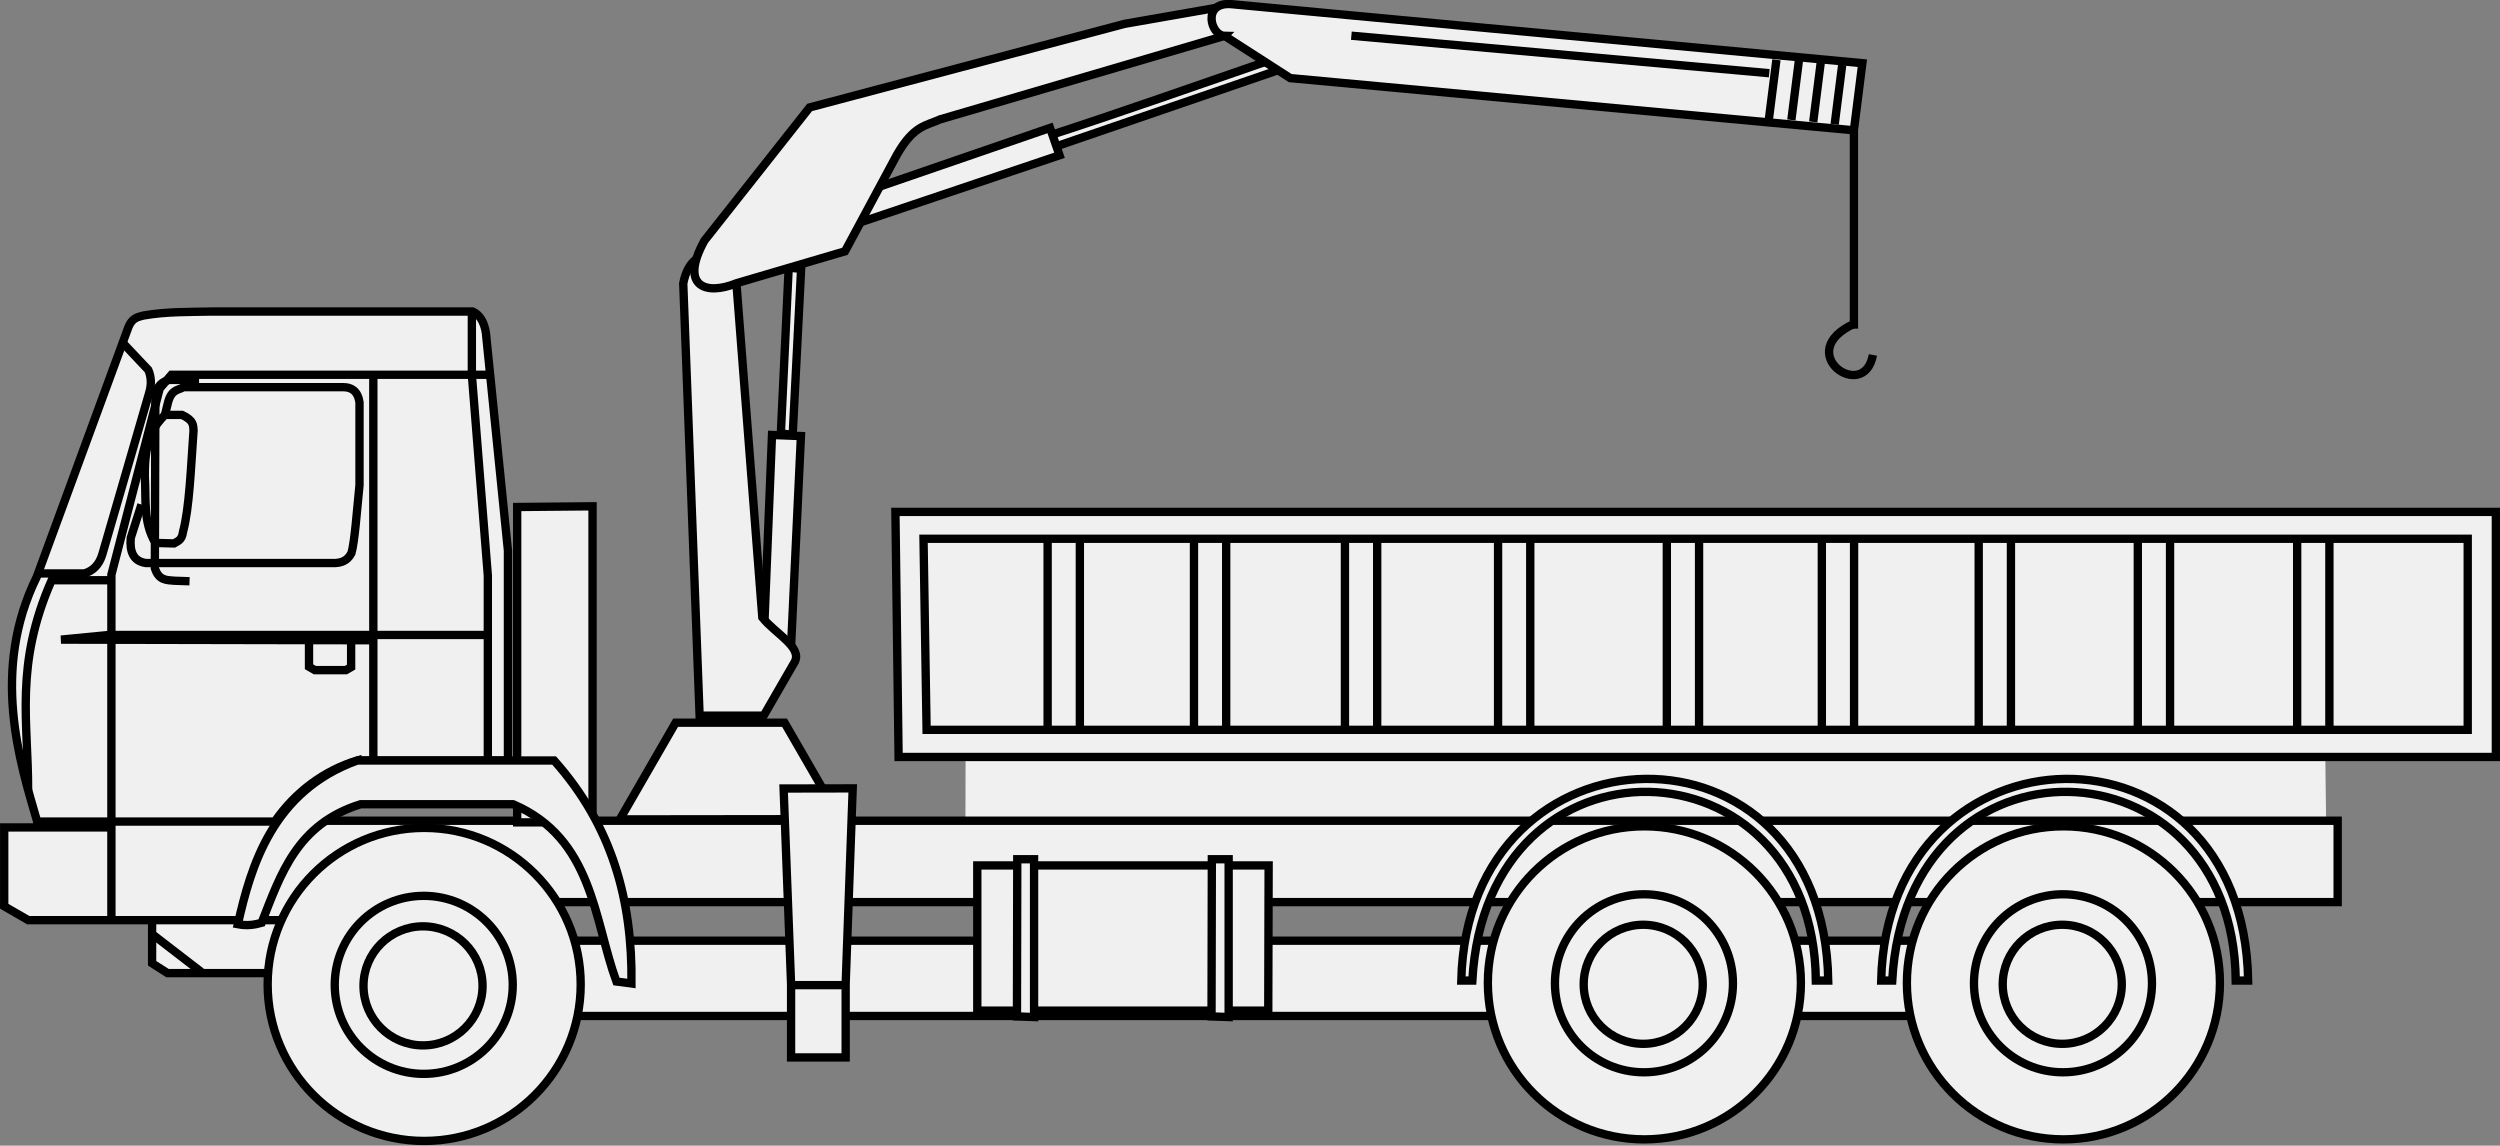
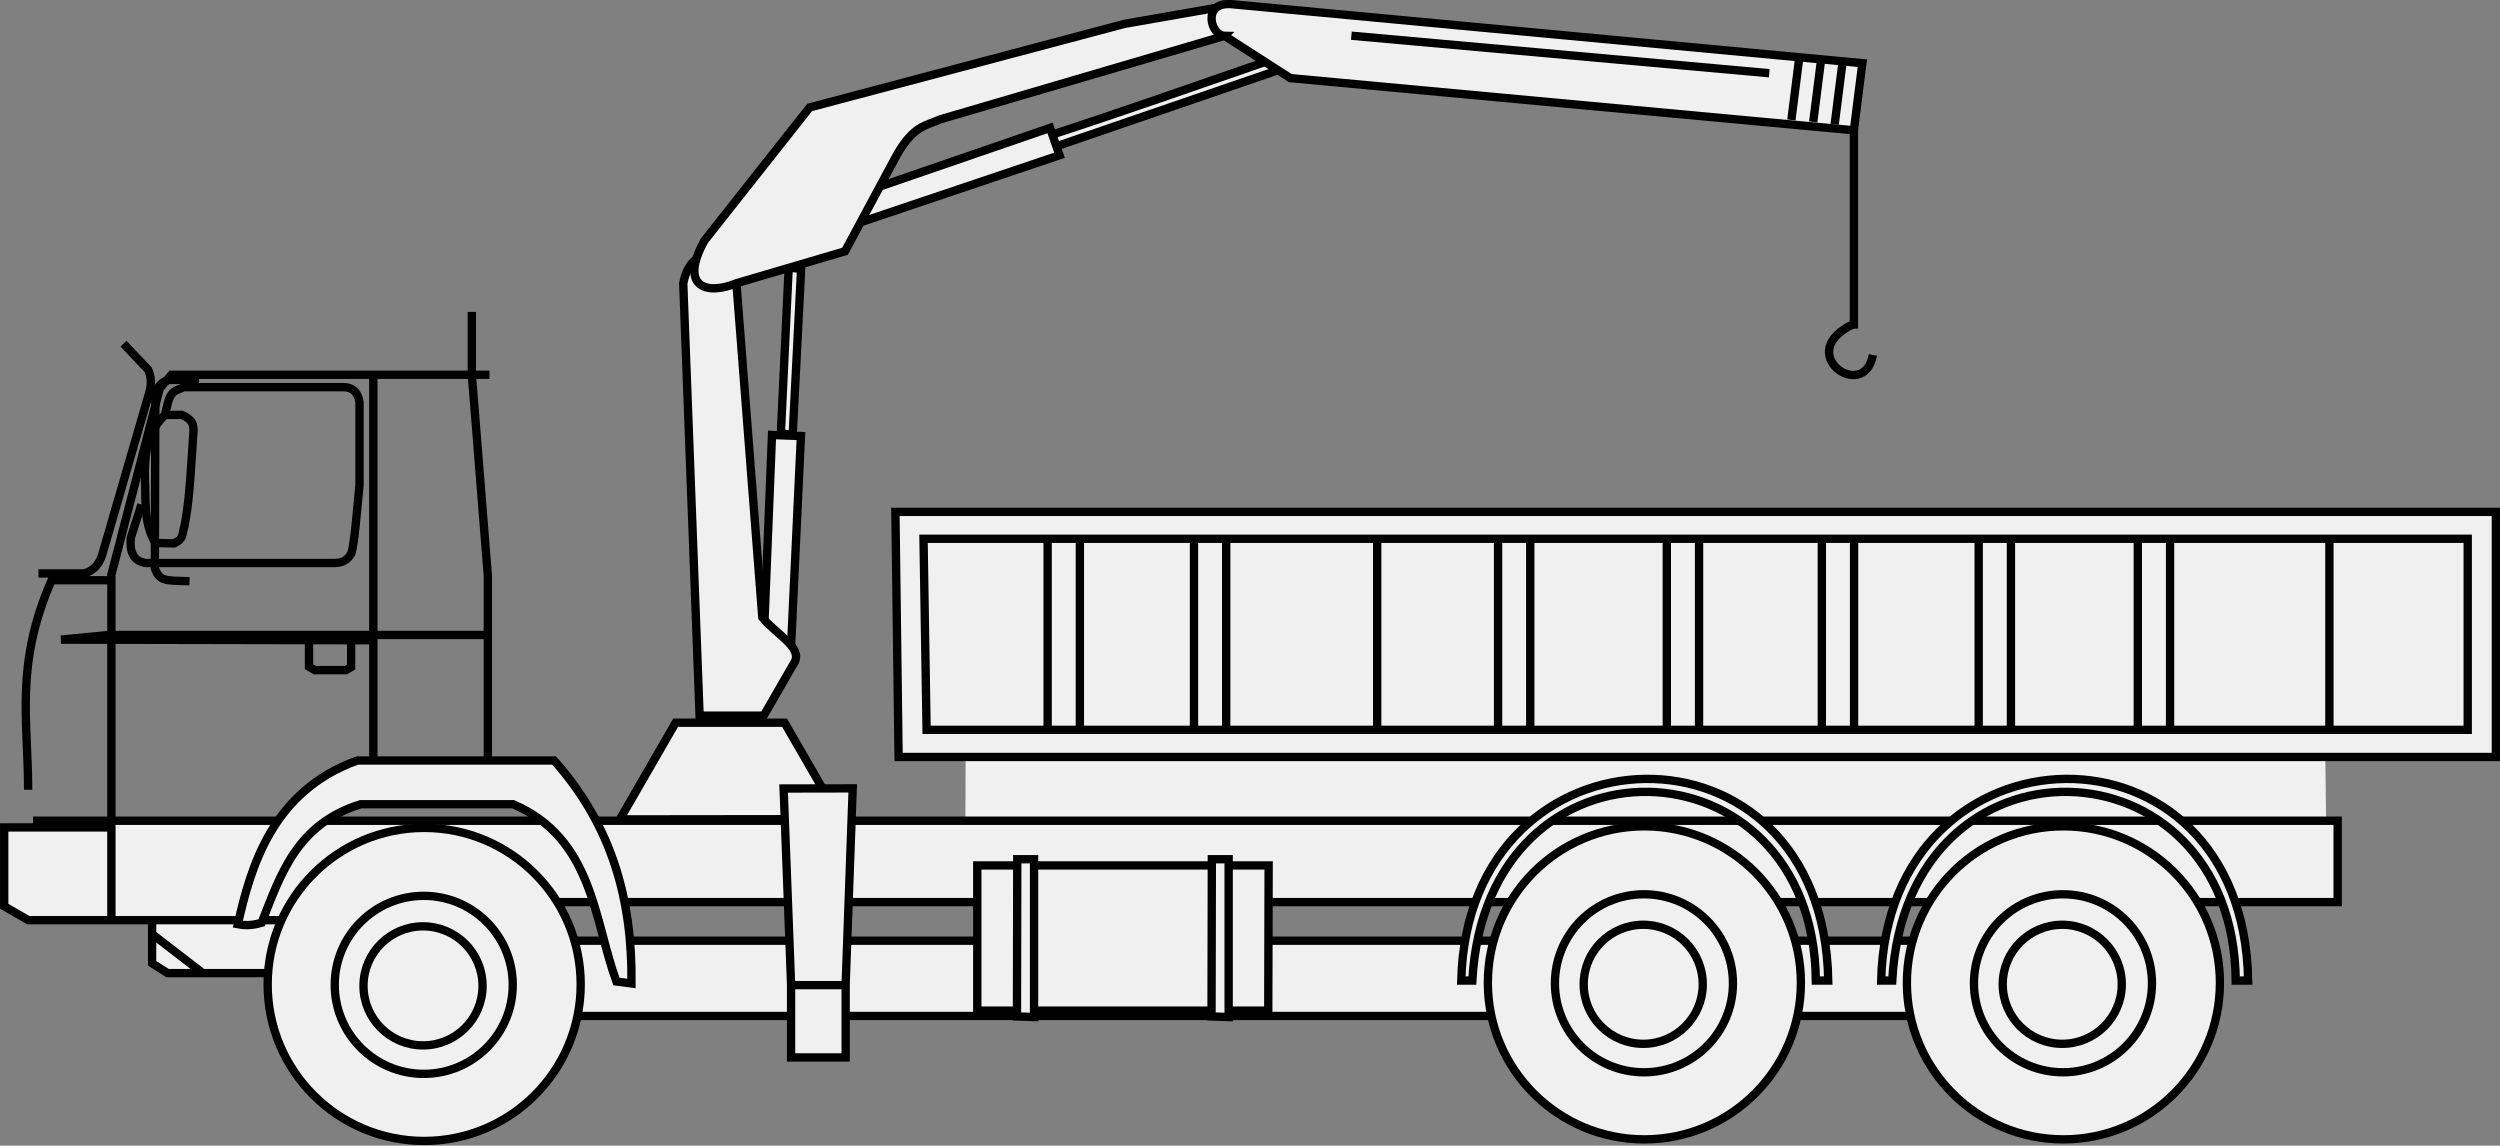
<svg xmlns="http://www.w3.org/2000/svg" width="63.51mm" height="29.104mm" version="1.1" viewBox="0 0 63.51 29.104">
  <rect x="0" y="0" width="63.51" height="29.104" fill="#808080" stroke="none" />
  <g transform="translate(-18.743 -149.24)">
    <g transform="matrix(1.021 0 0 1.021 .385 -4.122)" stroke="#000" stroke-width=".207">
      <path d="m26.386 174.42h-4.237l-0.384-0.244v-1.883h4.612l0.009 2.127" fill="#f0f0f0" />
      <path d="m21.805 173.48 1.184 0.912" fill="none" />
    </g>
    <g fill="#f0f0f0">
      <path d="m43.274 167.8h34.534l0.036 3.103h-34.577z" />
      <g stroke="#000">
        <path d="m29.443 175.05h41.766v-1.913h-41.765z" stroke-width=".212" />
        <path d="m19.688 170.09h58.441v2.067h-58.449z" stroke-width=".212" />
        <g transform="matrix(.366 0 0 .366 -24.494 118.17)" stroke-width=".578">
          <circle cx="232.27" cy="153.11" r="10.864" />
          <circle cx="232.24" cy="153.14" r="6.178" />
          <circle cx="232.19" cy="153.21" r="4.132" />
        </g>
        <g transform="matrix(.366 0 0 .366 -13.849 118.17)" stroke-width=".578">
          <circle cx="232.27" cy="153.11" r="10.864" />
          <circle cx="232.24" cy="153.14" r="6.178" />
          <circle cx="232.19" cy="153.21" r="4.132" />
        </g>
        <path d="m21.511 170.26h-2.661v2.003l0.611 0.353h9.156v-1.853" stroke-width=".212" />
        <g transform="matrix(.366 0 0 .366 -55.492 118.21)" stroke-width=".578">
          <circle cx="232.27" cy="153.11" r="10.864" />
          <circle cx="232.24" cy="153.14" r="6.178" />
          <circle cx="232.19" cy="153.21" r="4.132" />
        </g>
-         <path d="m27.819 168.56h3.828v-5.333l-0.561-5.537c-0.043-0.258-0.145-0.447-0.332-0.536h-6.609c-0.587 0.013-1.174-2e-3 -1.761 0.102-0.141 0.04-0.288 0.057-0.383 0.306l-2.322 6.328c-1.174 2.387-0.433 4.706 0.009 6.221h6.035c0.523-0.759 1.272-1.306 2.096-1.552z" stroke-width=".212" />
      </g>
    </g>
    <g fill="none" stroke="#000" stroke-width=".212">
      <path d="m21.88 157.97 0.631 0.668c0.07 0.166 0.092 0.357 0.018 0.595l-1.191 4.105c-0.082 0.256-0.237 0.406-0.451 0.469h-1.168" />
      <path d="m22.933 159.78h0.434c0.308 0.143 0.28 0.268 0.293 0.395-0.067 0.937-0.105 1.976-0.268 2.577-0.028 0.219-0.137 0.235-0.23 0.293l-0.472-0.013c-0.319-0.536-0.231-1.117-0.268-1.684-0.011-0.984 0.245-1.288 0.51-1.569z" />
      <path d="m22.933 159.78 0.083-0.334c0.091-0.316 0.251-0.289 0.389-0.37h4.063c0.197 0 0.364 0.092 0.408 0.383v2.107c-0.065 0.647-0.123 1.438-0.204 1.722-0.07 0.131-0.17 0.242-0.408 0.255h-4.816c-0.316-0.047-0.415-0.285-0.383-0.638l0.271-0.848" />
      <path d="m23.8 158.89h-0.753c-0.178 0.037-0.323 0.155-0.357 0.408l-0.013 4.376c0.1 0.319 0.305 0.301 0.498 0.319l0.383 0.013" />
      <path d="m31.177 158.76h-8.079l-0.298 0.352-1.227 4.727v8.814" />
      <path d="m31.136 168.56v-4.7l-0.406-5.097v-1.599" />
      <path d="m28.227 168.56v-9.795" />
      <path d="m31.154 165.37h-9.644l-1.217 0.119 7.908 0.016" />
      <path d="m27.663 165.53v0.657l-0.133 0.077h-0.788l-0.149-0.086v-0.658" />
      <path d="m21.564 163.98h-1.509c-0.947 2.154-0.592 3.603-0.598 5.323" />
    </g>
    <g fill="#f0f0f0" stroke="#000">
      <g transform="matrix(.241 0 0 .241 11.756 139.54)" stroke-width=".879">
        <path d="m162.68 146.78h-30.672v-15.308h30.711z" />
        <path d="m156.7 147.39 1.804 0.067v-16.638h-1.771z" />
        <path d="m136.19 147.39 1.804 0.067v-16.638h-1.771z" />
      </g>
      <g stroke-width=".212">
        <path d="m56.146 174.15c0.362-6.54 8.663-6.242 8.727 0h0.315c-0.119-6.945-9.166-6.716-9.323 0z" />
-         <path d="m31.881 162.12v8.012h1.915v-8.03z" />
        <path d="m27.819 168.56h5.001c1.475 1.658 1.99 3.55 1.965 5.665l-0.383-0.051c-0.575-1.576-0.597-3.637-2.626-4.504h-3.87c-1.626 0.506-2.033 1.784-2.517 3.013-0.174 0.048-0.359 0.083-0.604 0.036 0.329-1.456 0.875-3.38 3.034-4.159z" />
        <path d="m41.571 168.47h40.577v-6.226h-40.658z" />
      </g>
    </g>
    <g fill="none" stroke="#000" stroke-width=".212">
      <path d="m42.282 167.78h39.151v-4.853h-39.229z" />
      <path d="m45.357 162.93v4.843" />
      <path d="m46.176 162.92v4.855" />
      <path d="m49.075 162.96v4.843" />
      <path d="m49.893 162.95v4.855" />
-       <path d="m52.91 162.93v4.843" />
      <path d="m53.729 162.92v4.855" />
      <path d="m56.8 162.93v4.843" />
      <path d="m57.618 162.92v4.855" />
      <path d="m61.087 162.93v4.843" />
      <path d="m61.906 162.92v4.855" />
      <path d="m65.025 162.93v4.843" />
      <path d="m65.844 162.92v4.855" />
      <path d="m69.01 162.93v4.843" />
      <path d="m69.829 162.92v4.855" />
      <path d="m73.052 162.93v4.843" />
      <path d="m73.871 162.92v4.855" />
-       <path d="m77.1 162.93v4.843" />
      <path d="m77.919 162.92v4.855" />
    </g>
    <g fill="#f0f0f0" stroke="#000" stroke-width=".212">
      <path d="m66.813 174.15c0.362-6.54 8.663-6.242 8.727 0h0.315c-0.119-6.945-9.166-6.716-9.323 0z" />
      <path d="m38.355 160.29-0.22 5.45 0.698 0.05 0.257-5.472z" />
      <path d="m36.516 167.42h1.628l0.788-1.365c0.199-0.375-0.505-0.726-0.823-1.129l-0.658-8.486c0.073-0.644-1.111-1.232-1.351 0z" />
      <path d="m35.906 167.6h2.768l1.414 2.449-5.599 7e-3z" />
      <path d="m38.779 156.04-0.199 4.206 0.3 0.046 0.215-4.223z" />
      <path d="m51.238 150.69 0.122 0.282-6.062 2.082-0.098-0.306c2.023-0.652 4.027-1.366 6.037-2.057z" />
      <path d="m45.418 152.49-5.157 1.775 0.207 0.668 5.191-1.749z" />
      <path d="m39.31 151.97-2.673 3.385c-0.635 1.155 0.025 1.401 0.814 1.081l2.758-0.812 1.317-2.448c0.432-0.76 0.751-0.741 1.096-0.902l7.229-2.123c0.897-0.43 0.033-0.822-0.089-0.734l-2.449 0.429z" />
      <path d="m49.851 150.15 1.669 1.074 14.319 1.326 0.215-1.705-16.045-1.501c-0.735-0.045-0.51 0.798-0.158 0.806z" />
    </g>
    <g fill="none" stroke="#000" stroke-width=".212">
      <path d="m65.542 150.89-0.191 1.507" />
      <path d="m64.997 150.83-0.191 1.507" />
      <path d="m64.442 150.78-0.191 1.507" />
-       <path d="m63.871 150.76-0.191 1.507" />
      <path d="m63.689 151.1-10.616-0.953" />
      <path d="m65.84 152.55v5.039" />
      <path d="m65.857 157.46c-1.602 0.72 0.24 2.037 0.465 0.797" />
    </g>
    <g transform="matrix(1.143 0 0 1.143 -48.001 -24.833)" fill="#f0f0f0" stroke-width=".185">
      <g stroke="#000" stroke-width=".185">
        <path d="m75.81 169.82 0.166 4.351v1.626h1.213v-1.626l0.157-4.354z" fill="#f0f0f0" />
        <path d="m75.96 174.19h1.204" fill="none" />
      </g>
    </g>
  </g>
</svg>